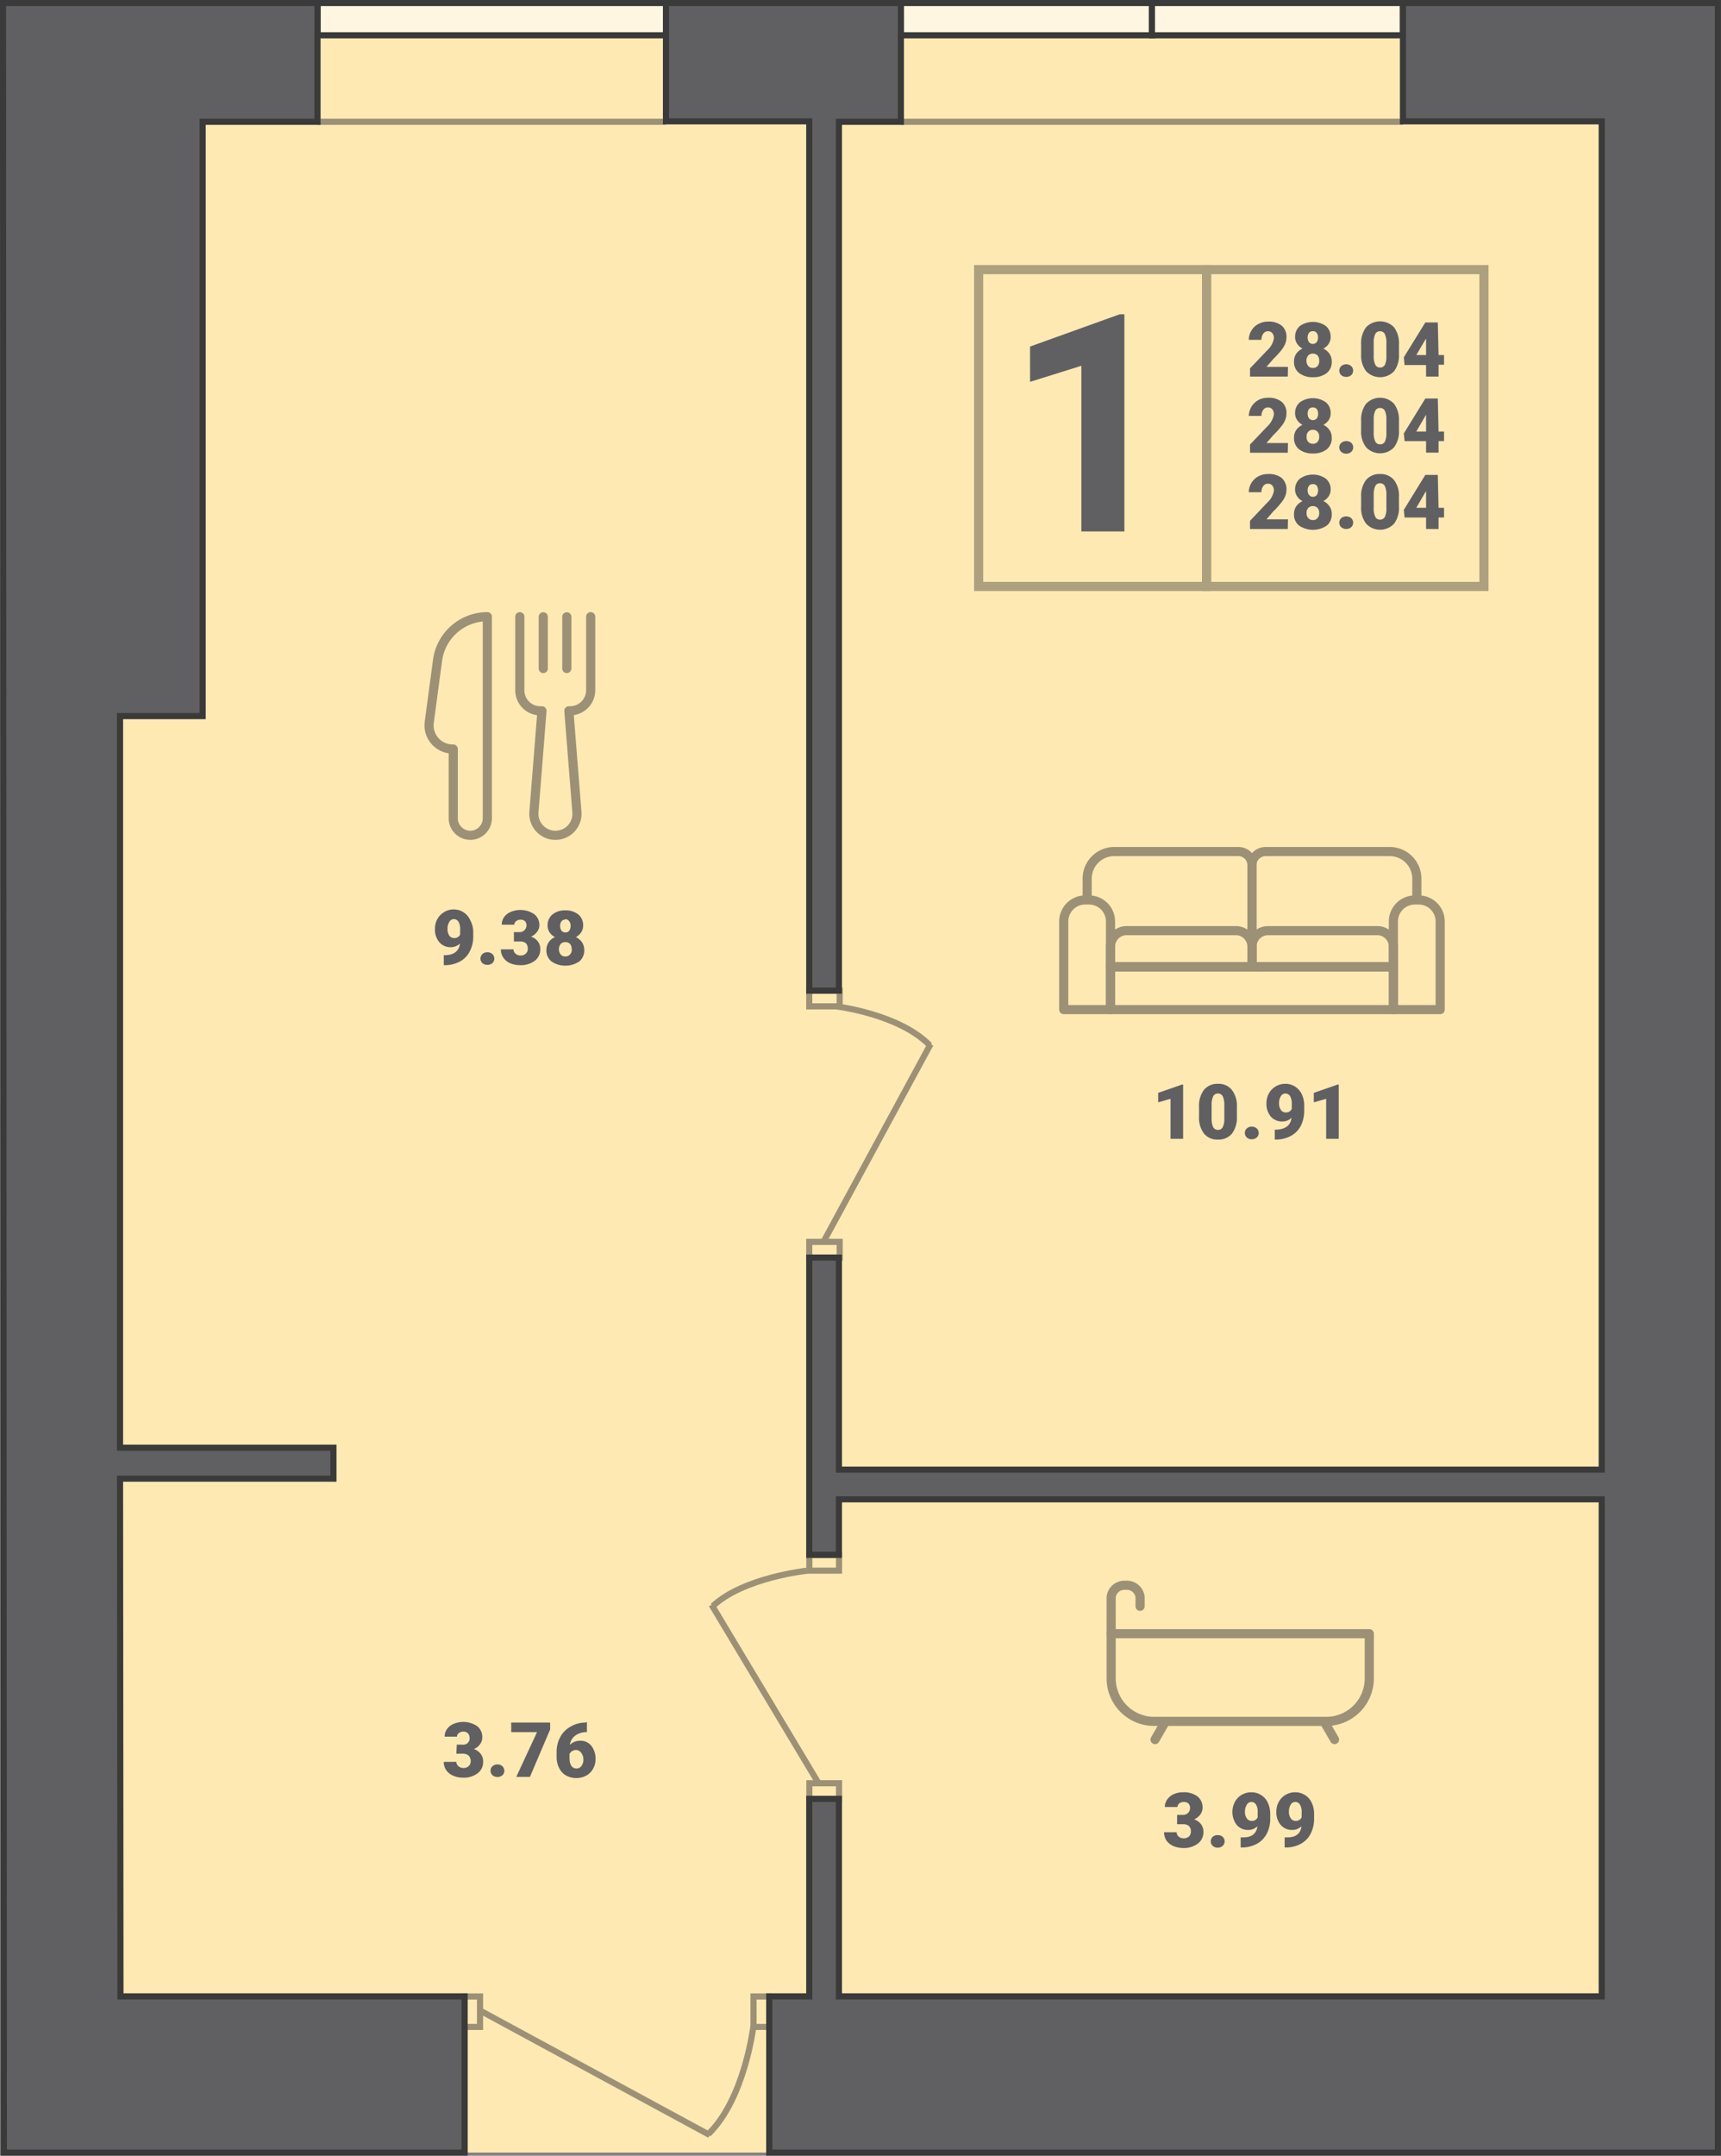
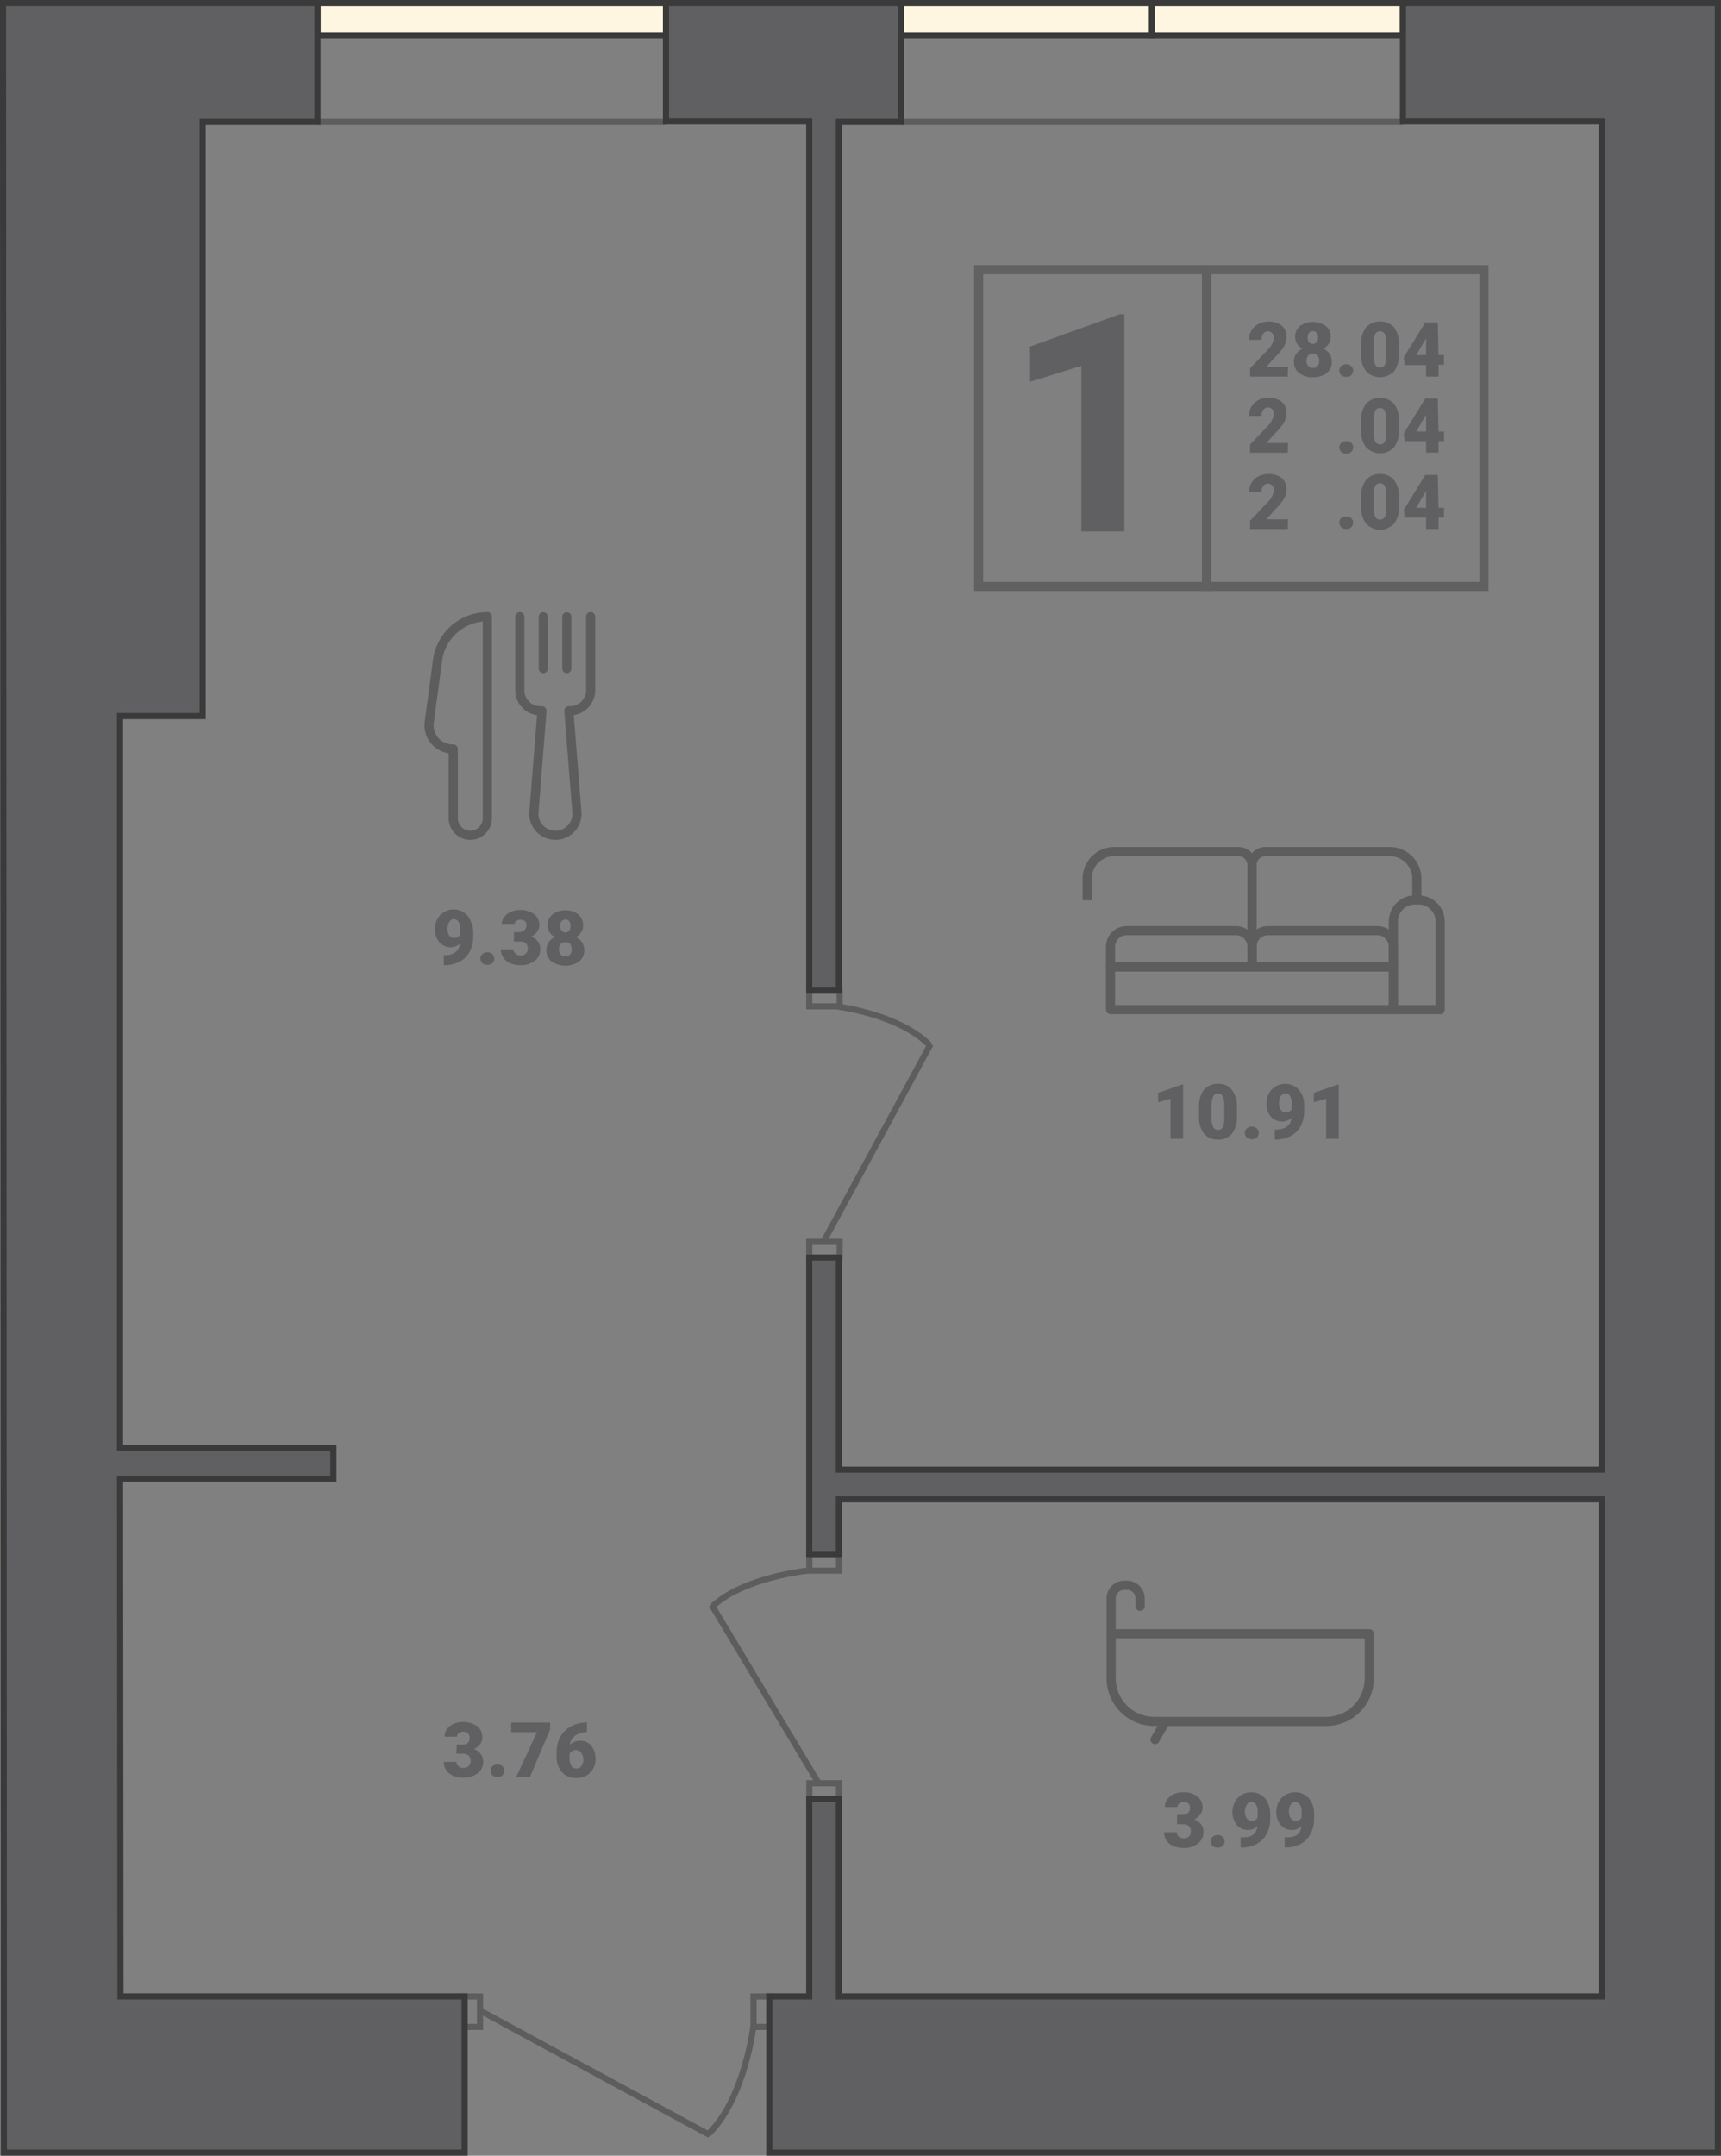
<svg xmlns="http://www.w3.org/2000/svg" viewBox="0 0 160.01 200.37">
  <rect x="0" y="0" width="160.01" height="200.37" fill="#808080" stroke="none" />
  <defs>
    <style>.cls-1{fill:#ffe9b3;}.cls-2,.cls-8{fill:#606062;}.cls-3{opacity:0.4;}.cls-10,.cls-4,.cls-6,.cls-9{fill:none;}.cls-4{stroke:#333;}.cls-4,.cls-6,.cls-7,.cls-8{stroke-miterlimit:10;}.cls-10,.cls-4,.cls-9{stroke-width:0.85px;}.cls-5{opacity:0.5;}.cls-10,.cls-6,.cls-7,.cls-8,.cls-9{stroke:#3a3a3a;}.cls-6,.cls-7,.cls-8{stroke-width:0.57px;}.cls-7{fill:#fff6e1;}.cls-10,.cls-9{stroke-linejoin:round;}.cls-10{stroke-linecap:round;}</style>
  </defs>
  <title>1-9</title>
  <g id="Layer_2" data-name="Layer 2">
    <g id="Layer_2-2" data-name="Layer 2">
-       <polygon class="cls-1" points="159.72 0.28 0.28 0.28 0.36 200.08 159.72 200.08 159.72 0.28" />
      <path class="cls-2" d="M119.73,35h-3.51v-.76l1.62-1.7a1.91,1.91,0,0,0,.6-1.08.75.75,0,0,0-.15-.5.51.51,0,0,0-.41-.17.52.52,0,0,0-.43.23.94.94,0,0,0-.17.57h-1.17a1.62,1.62,0,0,1,.24-.86,1.57,1.57,0,0,1,.64-.61,1.87,1.87,0,0,1,.92-.23,1.91,1.91,0,0,1,1.26.38,1.35,1.35,0,0,1,.44,1.08,1.62,1.62,0,0,1-.11.58,2.38,2.38,0,0,1-.35.6,7.56,7.56,0,0,1-.75.82l-.65.75h2Z" />
      <path class="cls-2" d="M123.72,31.3a1.18,1.18,0,0,1-.18.65,1.28,1.28,0,0,1-.5.45,1.5,1.5,0,0,1,.57.48,1.28,1.28,0,0,1,.21.73,1.3,1.3,0,0,1-.46,1.06,2,2,0,0,1-1.29.39,2,2,0,0,1-1.29-.39,1.29,1.29,0,0,1-.47-1.06,1.26,1.26,0,0,1,.2-.72,1.43,1.43,0,0,1,.59-.49,1.28,1.28,0,0,1-.5-.45,1.11,1.11,0,0,1-.19-.65,1.3,1.3,0,0,1,.45-1,2.1,2.1,0,0,1,2.41,0A1.3,1.3,0,0,1,123.72,31.3Zm-1.07,2.21a.68.68,0,0,0-.16-.48.57.57,0,0,0-.42-.16.57.57,0,0,0-.43.16.8.8,0,0,0,0,1,.56.56,0,0,0,.43.17.51.51,0,0,0,.42-.17A.65.65,0,0,0,122.65,33.51Zm-.59-2.73a.47.47,0,0,0-.36.16.8.8,0,0,0,0,.86.47.47,0,0,0,.72,0,.72.72,0,0,0,.12-.44.68.68,0,0,0-.12-.42A.46.46,0,0,0,122.06,30.78Z" />
      <path class="cls-2" d="M125.17,33.86a.69.69,0,0,1,.46.17.58.58,0,0,1,0,.84.68.68,0,0,1-.46.16.69.69,0,0,1-.47-.16.58.58,0,0,1,0-.84A.7.7,0,0,1,125.17,33.86Z" />
      <path class="cls-2" d="M130.07,32.94a2.43,2.43,0,0,1-.46,1.57,1.8,1.8,0,0,1-2.59,0,2.39,2.39,0,0,1-.47-1.57V32a2.46,2.46,0,0,1,.46-1.58,1.81,1.81,0,0,1,2.6,0,2.48,2.48,0,0,1,.46,1.58Zm-1.17-1.07a1.81,1.81,0,0,0-.14-.81.48.48,0,0,0-.45-.27.46.46,0,0,0-.44.25,1.69,1.69,0,0,0-.15.75v1.29a1.71,1.71,0,0,0,.15.82.46.46,0,0,0,.45.26.48.48,0,0,0,.44-.25,1.79,1.79,0,0,0,.14-.8Z" />
      <path class="cls-2" d="M133.75,33h.51v.9h-.51V35h-1.16V33.93h-2l-.07-.72,2-3.24h1.16Zm-2.07,0h.91V31.48l-.08.11Z" />
      <path class="cls-2" d="M119.73,42.08h-3.51v-.76l1.62-1.7a2,2,0,0,0,.6-1.09.72.72,0,0,0-.15-.49.51.51,0,0,0-.41-.17.52.52,0,0,0-.43.23.93.93,0,0,0-.17.56h-1.17a1.71,1.71,0,0,1,.88-1.47,1.87,1.87,0,0,1,.92-.22,1.91,1.91,0,0,1,1.26.38,1.35,1.35,0,0,1,.44,1.08,1.66,1.66,0,0,1-.11.58,2.18,2.18,0,0,1-.35.59,7.47,7.47,0,0,1-.75.83l-.65.75h2Z" />
-       <path class="cls-2" d="M123.72,38.39a1.2,1.2,0,0,1-.18.65,1.46,1.46,0,0,1-.5.45,1.34,1.34,0,0,1,.57.48,1.22,1.22,0,0,1,.21.72,1.32,1.32,0,0,1-.46,1.07,2,2,0,0,1-1.29.39,2,2,0,0,1-1.29-.39,1.3,1.3,0,0,1-.47-1.07,1.23,1.23,0,0,1,.2-.71,1.43,1.43,0,0,1,.59-.49,1.46,1.46,0,0,1-.5-.45,1.13,1.13,0,0,1-.19-.65,1.28,1.28,0,0,1,.45-1,2.1,2.1,0,0,1,2.41,0A1.28,1.28,0,0,1,123.72,38.39Zm-1.07,2.21a.65.65,0,0,0-.16-.48.57.57,0,0,0-.42-.17.58.58,0,0,0-.43.17.65.65,0,0,0-.16.48.68.68,0,0,0,.16.48.6.6,0,0,0,.43.17.54.54,0,0,0,.42-.17A.68.68,0,0,0,122.65,40.6Zm-.59-2.73a.46.46,0,0,0-.36.15.71.71,0,0,0-.12.43.68.68,0,0,0,.13.44.48.48,0,0,0,.72,0,.74.74,0,0,0,.12-.44.66.66,0,0,0-.12-.42A.43.43,0,0,0,122.06,37.87Z" />
      <path class="cls-2" d="M125.17,41a.68.68,0,0,1,.46.16.54.54,0,0,1,.18.42.52.52,0,0,1-.18.42.69.69,0,0,1-.46.17.7.7,0,0,1-.47-.17.54.54,0,0,1-.18-.42.54.54,0,0,1,.18-.41A.7.7,0,0,1,125.17,41Z" />
      <path class="cls-2" d="M130.07,40a2.46,2.46,0,0,1-.46,1.58,1.79,1.79,0,0,1-2.59,0,2.37,2.37,0,0,1-.47-1.57V39.1a2.43,2.43,0,0,1,.46-1.57,1.79,1.79,0,0,1,2.6,0,2.46,2.46,0,0,1,.46,1.58ZM128.9,39a1.87,1.87,0,0,0-.14-.81.48.48,0,0,0-.45-.27.48.48,0,0,0-.44.25,1.78,1.78,0,0,0-.15.76v1.28a1.72,1.72,0,0,0,.15.83.47.47,0,0,0,.45.26.48.48,0,0,0,.44-.25,1.79,1.79,0,0,0,.14-.8Z" />
      <path class="cls-2" d="M133.75,40.11h.51V41h-.51v1.07h-1.16V41h-2l-.07-.71,2-3.25h1.16Zm-2.07,0h.91V38.56l-.08.12Z" />
      <path class="cls-2" d="M119.73,49.17h-3.51v-.76l1.62-1.71a1.91,1.91,0,0,0,.6-1.08.7.7,0,0,0-.15-.49.48.48,0,0,0-.41-.17.51.51,0,0,0-.43.22.94.94,0,0,0-.17.57h-1.17a1.67,1.67,0,0,1,.88-1.47,1.87,1.87,0,0,1,.92-.22,1.91,1.91,0,0,1,1.26.37,1.39,1.39,0,0,1,.44,1.09,1.66,1.66,0,0,1-.11.58,2.34,2.34,0,0,1-.35.59,7.47,7.47,0,0,1-.75.83l-.65.75h2Z" />
-       <path class="cls-2" d="M123.72,45.48a1.14,1.14,0,0,1-.18.64,1.28,1.28,0,0,1-.5.45,1.44,1.44,0,0,1,.57.49,1.22,1.22,0,0,1,.21.72,1.32,1.32,0,0,1-.46,1.07,2.3,2.3,0,0,1-2.58,0,1.28,1.28,0,0,1-.47-1.06,1.26,1.26,0,0,1,.2-.72,1.51,1.51,0,0,1,.59-.49,1.28,1.28,0,0,1-.5-.45,1.07,1.07,0,0,1-.19-.64,1.28,1.28,0,0,1,.45-1,2.1,2.1,0,0,1,2.41,0A1.28,1.28,0,0,1,123.72,45.48Zm-1.07,2.21a.65.65,0,0,0-.16-.48.57.57,0,0,0-.42-.17.58.58,0,0,0-.43.17.65.65,0,0,0-.16.48.64.64,0,0,0,.16.47.57.57,0,0,0,.43.18.52.52,0,0,0,.42-.18A.64.64,0,0,0,122.65,47.69ZM122.06,45a.46.46,0,0,0-.36.15.69.69,0,0,0-.12.43.65.65,0,0,0,.13.43.47.47,0,0,0,.72,0,.83.83,0,0,0,0-.86A.45.45,0,0,0,122.06,45Z" />
      <path class="cls-2" d="M125.17,48a.68.68,0,0,1,.46.16.58.58,0,0,1,0,.84.69.69,0,0,1-.46.17.7.7,0,0,1-.47-.17.58.58,0,0,1,0-.84A.69.69,0,0,1,125.17,48Z" />
      <path class="cls-2" d="M130.07,47.11a2.43,2.43,0,0,1-.46,1.57,1.78,1.78,0,0,1-2.59,0,2.37,2.37,0,0,1-.47-1.57v-.92a2.46,2.46,0,0,1,.46-1.58,1.63,1.63,0,0,1,1.3-.55,1.6,1.6,0,0,1,1.3.56,2.43,2.43,0,0,1,.46,1.57ZM128.9,46a1.87,1.87,0,0,0-.14-.81.48.48,0,0,0-.45-.27.46.46,0,0,0-.44.25,1.76,1.76,0,0,0-.15.75v1.29a1.75,1.75,0,0,0,.15.83.47.47,0,0,0,.45.26.49.49,0,0,0,.44-.26,1.74,1.74,0,0,0,.14-.79Z" />
      <path class="cls-2" d="M133.75,47.2h.51v.9h-.51v1.07h-1.16V48.1h-2l-.07-.71,2-3.25h1.16Zm-2.07,0h.91V45.65l-.08.12Z" />
      <path class="cls-2" d="M104.54,49.4h-4V34l-4.77,1.49V32.21l8.34-3h.43Z" />
      <g class="cls-3">
        <rect class="cls-4" x="90.99" y="25.06" width="21.19" height="29.45" />
        <rect class="cls-4" x="112.18" y="25.06" width="25.79" height="29.45" />
      </g>
      <g class="cls-5">
        <rect class="cls-6" x="75.24" y="115.43" width="2.83" height="1.46" />
        <rect class="cls-6" x="75.24" y="92.08" width="2.83" height="1.46" />
        <line class="cls-6" x1="76.48" y1="115.58" x2="86.52" y2="97.05" />
        <path class="cls-6" d="M77.72,93.54s5.88.69,8.73,3.63" />
      </g>
      <g class="cls-5">
        <rect class="cls-6" x="42.49" y="186.25" width="2.83" height="1.46" transform="translate(230.88 143.08) rotate(90)" />
        <rect class="cls-6" x="69.38" y="186.25" width="2.83" height="1.46" transform="translate(257.77 116.19) rotate(90)" />
        <line class="cls-6" x1="44.49" y1="186.8" x2="65.99" y2="198.45" />
        <path class="cls-6" d="M70.06,188.24s-.79,6.82-4.21,10.13" />
      </g>
      <g class="cls-5">
        <rect class="cls-6" x="75.24" y="165.74" width="2.76" height="1.46" transform="translate(153.25 332.95) rotate(-180)" />
        <rect class="cls-6" x="75.24" y="144.52" width="2.76" height="1.46" transform="translate(153.25 290.51) rotate(-180)" />
        <line class="cls-6" x1="76.19" y1="165.89" x2="66.16" y2="149.16" />
        <path class="cls-6" d="M75,146s-5.87.62-8.72,3.28" />
      </g>
      <g class="cls-5">
        <line class="cls-6" x1="130.44" y1="11.32" x2="83.76" y2="11.32" />
      </g>
      <rect class="cls-7" x="83.76" y="0.28" width="23.34" height="3" />
      <rect class="cls-7" x="107.1" y="0.28" width="23.34" height="3" />
      <g class="cls-5">
        <line class="cls-6" x1="61.92" y1="11.32" x2="29.52" y2="11.32" />
      </g>
      <rect class="cls-7" x="29.52" y="0.28" width="32.4" height="3" />
      <path class="cls-8" d="M11.16,137.44H31v-2.88H11.16v-68h7.68V11.32H29.52V.28H.28l.08,199.8H43.2V185.56h-32ZM130.44.28v11h18.48V136.6H78V116.89H75.24v27.63H78v-5.16h70.92v46.2H78V167.2H75.24v18.36H71.52v14.52h88.2V.28Zm-55.2,91.8H78V11.32h5.76V.28H61.92v11H75.24Z" />
      <g class="cls-5">
        <rect class="cls-9" x="103.25" y="89.87" width="26.31" height="3.97" />
        <path class="cls-9" d="M131.56,83.65h.34a2,2,0,0,1,2,2v8.19a0,0,0,0,1,0,0h-4.35a0,0,0,0,1,0,0V85.66A2,2,0,0,1,131.56,83.65Z" />
-         <path class="cls-9" d="M100.91,83.65h.34a2,2,0,0,1,2,2v8.19a0,0,0,0,1,0,0H98.9a0,0,0,0,1,0,0V85.66A2,2,0,0,1,100.91,83.65Z" />
        <path class="cls-9" d="M104.75,86.5H114.9a1.5,1.5,0,0,1,1.5,1.5v1.87a0,0,0,0,1,0,0H103.25a0,0,0,0,1,0,0V88A1.5,1.5,0,0,1,104.75,86.5Z" />
-         <path class="cls-9" d="M117.9,86.5h10.15a1.5,1.5,0,0,1,1.5,1.5v1.87a0,0,0,0,1,0,0H116.4a0,0,0,0,1,0,0V88A1.5,1.5,0,0,1,117.9,86.5Z" />
+         <path class="cls-9" d="M117.9,86.5h10.15a1.5,1.5,0,0,1,1.5,1.5v1.87a0,0,0,0,1,0,0H116.4V88A1.5,1.5,0,0,1,117.9,86.5Z" />
        <path class="cls-9" d="M129.56,89.87H116.4V80.42a1.27,1.27,0,0,1,1.27-1.27h11.54a2.52,2.52,0,0,1,2.52,2.53v2" />
        <path class="cls-9" d="M103.25,89.87H116.4V80.42a1.26,1.26,0,0,0-1.26-1.27H103.6a2.52,2.52,0,0,0-2.52,2.53v2" />
      </g>
      <path class="cls-2" d="M110,105.85h-1.17v-3.72l-1.15.33v-.88l2.21-.77H110Z" />
      <path class="cls-2" d="M115,103.79a2.46,2.46,0,0,1-.46,1.58,1.6,1.6,0,0,1-1.3.55,1.57,1.57,0,0,1-1.3-.56,2.43,2.43,0,0,1-.46-1.57v-.92a2.43,2.43,0,0,1,.46-1.57,1.6,1.6,0,0,1,1.3-.56,1.57,1.57,0,0,1,1.29.56,2.4,2.4,0,0,1,.47,1.58Zm-1.17-1.07a1.87,1.87,0,0,0-.14-.81.48.48,0,0,0-.45-.27.48.48,0,0,0-.44.25,1.78,1.78,0,0,0-.15.76v1.29a1.86,1.86,0,0,0,.14.82.49.49,0,0,0,.45.26.46.46,0,0,0,.44-.25,1.64,1.64,0,0,0,.15-.8Z" />
      <path class="cls-2" d="M116.38,104.72a.69.69,0,0,1,.46.16.56.56,0,0,1,.19.43.55.55,0,0,1-.19.42.65.65,0,0,1-.46.16.61.61,0,0,1-.46-.17.54.54,0,0,1-.18-.41.54.54,0,0,1,.18-.42A.65.65,0,0,1,116.38,104.72Z" />
      <path class="cls-2" d="M120.08,103.9a1.2,1.2,0,0,1-.84.34,1.36,1.36,0,0,1-1.09-.46,1.81,1.81,0,0,1-.4-1.24,1.87,1.87,0,0,1,.22-.9,1.69,1.69,0,0,1,.64-.66,1.72,1.72,0,0,1,.89-.24,1.63,1.63,0,0,1,.9.25,1.74,1.74,0,0,1,.63.71,2.39,2.39,0,0,1,.23,1.06v.45a3.12,3.12,0,0,1-.32,1.44,2.24,2.24,0,0,1-.94.94,2.88,2.88,0,0,1-1.41.33h-.07V105h.22C119.54,104.94,120,104.58,120.08,103.9Zm-.53-.5a.57.57,0,0,0,.55-.33v-.48a1.37,1.37,0,0,0-.16-.72.53.53,0,0,0-.44-.23.49.49,0,0,0-.42.26,1.19,1.19,0,0,0-.16.64,1.09,1.09,0,0,0,.17.63A.55.55,0,0,0,119.55,103.4Z" />
      <path class="cls-2" d="M124.47,105.85H123.3v-3.72l-1.15.33v-.88l2.21-.77h.11Z" />
      <g class="cls-5">
        <path class="cls-10" d="M48.33,57.32v6.83a1.91,1.91,0,0,0,1.91,1.92h.15l-.75,9.44a2,2,0,0,0,2,2.13h0a2,2,0,0,0,2-2.13l-.75-9.44H53a1.92,1.92,0,0,0,1.92-1.92V57.32" />
        <path class="cls-9" d="M45.31,57.32h0V76.05a1.59,1.59,0,0,1-1.59,1.59h0a1.59,1.59,0,0,1-1.58-1.59V69.62h0a2.2,2.2,0,0,1-2.23-2.49l.77-5.75A4.68,4.68,0,0,1,45.31,57.32Z" />
        <line class="cls-10" x1="50.51" y1="57.33" x2="50.51" y2="62.14" />
        <line class="cls-10" x1="52.7" y1="57.33" x2="52.7" y2="62.14" />
      </g>
      <path class="cls-2" d="M42.77,87.7a1.26,1.26,0,0,1-.85.34,1.35,1.35,0,0,1-1.08-.47,1.81,1.81,0,0,1-.4-1.24,1.87,1.87,0,0,1,.22-.9,1.71,1.71,0,0,1,.63-.65,1.65,1.65,0,0,1,.9-.25,1.66,1.66,0,0,1,1.53,1A2.39,2.39,0,0,1,44,86.55V87a3,3,0,0,1-.33,1.44,2.11,2.11,0,0,1-.93.94,2.88,2.88,0,0,1-1.41.33h-.07v-.93h.22C42.23,88.74,42.68,88.38,42.77,87.7Zm-.53-.51a.57.57,0,0,0,.54-.32v-.49a1.28,1.28,0,0,0-.16-.72.52.52,0,0,0-.44-.23.48.48,0,0,0-.41.27,1.14,1.14,0,0,0-.16.63,1.07,1.07,0,0,0,.16.63A.54.54,0,0,0,42.24,87.19Z" />
      <path class="cls-2" d="M45.31,88.51a.7.7,0,0,1,.47.17.58.58,0,0,1,0,.84.69.69,0,0,1-.47.16.66.66,0,0,1-.46-.16.58.58,0,0,1,0-.84A.67.67,0,0,1,45.31,88.51Z" />
      <path class="cls-2" d="M47.78,86.64h.55a.63.63,0,0,0,.5-1,.61.61,0,0,0-.44-.16.63.63,0,0,0-.4.14.39.39,0,0,0-.17.33H46.65a1.19,1.19,0,0,1,.22-.71,1.44,1.44,0,0,1,.62-.48,2.31,2.31,0,0,1,2.18.21,1.27,1.27,0,0,1,.48,1,1,1,0,0,1-.2.62,1.38,1.38,0,0,1-.58.47,1.27,1.27,0,0,1,.63.44,1.1,1.1,0,0,1,.23.73,1.29,1.29,0,0,1-.52,1.08,2.14,2.14,0,0,1-1.36.4,2.32,2.32,0,0,1-.92-.18,1.48,1.48,0,0,1-.64-.53,1.31,1.31,0,0,1-.22-.76h1.17a.53.53,0,0,0,.19.4.64.64,0,0,0,.46.17.65.65,0,0,0,.49-.17.58.58,0,0,0,.19-.44.7.7,0,0,0-.19-.54.86.86,0,0,0-.53-.15h-.57Z" />
      <path class="cls-2" d="M54.22,86a1.18,1.18,0,0,1-.18.65,1.28,1.28,0,0,1-.5.45,1.5,1.5,0,0,1,.57.48,1.28,1.28,0,0,1,.21.73,1.31,1.31,0,0,1-.47,1.06,2.31,2.31,0,0,1-2.57,0,1.3,1.3,0,0,1-.48-1.06,1.27,1.27,0,0,1,.21-.72,1.37,1.37,0,0,1,.59-.49,1.31,1.31,0,0,1-.51-.45,1.18,1.18,0,0,1-.18-.65,1.3,1.3,0,0,1,.45-1,1.8,1.8,0,0,1,1.2-.38,1.83,1.83,0,0,1,1.21.38A1.3,1.3,0,0,1,54.22,86Zm-1.07,2.21a.68.68,0,0,0-.16-.48.57.57,0,0,0-.43-.16.57.57,0,0,0-.42.16.8.8,0,0,0,0,1,.54.54,0,0,0,.43.17.54.54,0,0,0,.42-.17A.65.65,0,0,0,53.15,88.16Zm-.59-2.73a.41.41,0,0,0-.36.16.66.66,0,0,0-.12.42.74.74,0,0,0,.12.44.45.45,0,0,0,.37.17.42.42,0,0,0,.36-.17.74.74,0,0,0,.12-.44.66.66,0,0,0-.12-.42A.47.47,0,0,0,52.56,85.43Z" />
      <path class="cls-2" d="M42.47,162.16H43a.58.58,0,0,0,.66-.64.55.55,0,0,0-.6-.57.63.63,0,0,0-.4.14.39.39,0,0,0-.17.33H41.34a1.19,1.19,0,0,1,.22-.71,1.44,1.44,0,0,1,.62-.48,2.31,2.31,0,0,1,2.18.21,1.26,1.26,0,0,1,.48,1.05,1,1,0,0,1-.2.62,1.3,1.3,0,0,1-.58.46,1.35,1.35,0,0,1,.63.45,1.1,1.1,0,0,1,.23.73,1.29,1.29,0,0,1-.52,1.08,2.14,2.14,0,0,1-1.36.4,2.17,2.17,0,0,1-.92-.19,1.4,1.4,0,0,1-.64-.52,1.31,1.31,0,0,1-.22-.76h1.17a.53.53,0,0,0,.19.4.64.64,0,0,0,.46.17.65.65,0,0,0,.49-.17.58.58,0,0,0,.19-.44.7.7,0,0,0-.19-.54A.86.86,0,0,0,43,163h-.57Z" />
      <path class="cls-2" d="M46.25,164a.65.65,0,0,1,.46.17.58.58,0,0,1,0,.84.74.74,0,0,1-.92,0,.58.58,0,0,1-.18-.42.54.54,0,0,1,.18-.42A.65.65,0,0,1,46.25,164Z" />
      <path class="cls-2" d="M51.15,160.75l-1.88,4.41H48L49.93,161h-2.4v-.89h3.62Z" />
      <path class="cls-2" d="M54.57,160.05V161h0a1.74,1.74,0,0,0-1.07.31,1.31,1.31,0,0,0-.52.87,1.36,1.36,0,0,1,1-.38,1.27,1.27,0,0,1,1,.47,1.94,1.94,0,0,1,.39,1.26,1.78,1.78,0,0,1-.23.88,1.66,1.66,0,0,1-.63.63,2,2,0,0,1-1.86,0,1.6,1.6,0,0,1-.66-.7,2.19,2.19,0,0,1-.24-1v-.47a2.92,2.92,0,0,1,.33-1.4,2.4,2.4,0,0,1,1-1,2.71,2.71,0,0,1,1.38-.36Zm-1,2.61a.67.67,0,0,0-.62.37v.35c0,.63.22,1,.66,1a.54.54,0,0,0,.45-.24.94.94,0,0,0,.18-.59,1,1,0,0,0-.19-.61A.59.59,0,0,0,53.52,162.66Z" />
      <g class="cls-5">
-         <line class="cls-10" x1="123.15" y1="160.08" x2="124.08" y2="161.69" />
        <line class="cls-10" x1="108.32" y1="160.08" x2="107.39" y2="161.69" />
        <path class="cls-9" d="M103.31,151.85h24a0,0,0,0,1,0,0V156a4,4,0,0,1-4,4h-16a4,4,0,0,1-4-4v-4.13A0,0,0,0,1,103.31,151.85Z" />
        <path class="cls-10" d="M103.31,151.85v-3.4a1.24,1.24,0,0,1,1.34-1.1h0a1.24,1.24,0,0,1,1.35,1.1v.85" />
      </g>
      <path class="cls-2" d="M109.44,168.69H110a.64.64,0,0,0,.5-1.05.63.63,0,0,0-.44-.15.65.65,0,0,0-.41.13.42.42,0,0,0-.17.34H108.3a1.18,1.18,0,0,1,.23-.71,1.43,1.43,0,0,1,.61-.49,2,2,0,0,1,.86-.17,2.08,2.08,0,0,1,1.33.38,1.29,1.29,0,0,1,.48,1.06,1.08,1.08,0,0,1-.2.61,1.45,1.45,0,0,1-.58.47,1.33,1.33,0,0,1,.63.44,1.18,1.18,0,0,1,.23.73,1.32,1.32,0,0,1-.52,1.08,2.17,2.17,0,0,1-1.37.41,2.37,2.37,0,0,1-.92-.19,1.52,1.52,0,0,1-.64-.52,1.43,1.43,0,0,1-.21-.76h1.17a.55.55,0,0,0,.18.4.7.7,0,0,0,.47.17.73.73,0,0,0,.49-.17.59.59,0,0,0,.18-.44.64.64,0,0,0-.19-.54.78.78,0,0,0-.53-.16h-.56Z" />
      <path class="cls-2" d="M113.21,170.57a.69.69,0,0,1,.47.16.58.58,0,0,1,0,.84.7.7,0,0,1-.47.17.67.67,0,0,1-.46-.17.58.58,0,0,1,0-.84A.66.66,0,0,1,113.21,170.57Z" />
      <path class="cls-2" d="M116.91,169.75a1.2,1.2,0,0,1-.84.34,1.37,1.37,0,0,1-1.09-.47,2,2,0,0,1-.17-2.13,1.67,1.67,0,0,1,.63-.66,1.73,1.73,0,0,1,.9-.24,1.65,1.65,0,0,1,.9.25,1.62,1.62,0,0,1,.63.71,2.46,2.46,0,0,1,.23,1v.45a3,3,0,0,1-.33,1.45,2.28,2.28,0,0,1-.93.94,2.94,2.94,0,0,1-1.41.33h-.08v-.94h.22C116.38,170.79,116.82,170.43,116.91,169.75Zm-.53-.5a.57.57,0,0,0,.55-.33v-.49a1.22,1.22,0,0,0-.16-.71.5.5,0,0,0-.44-.23.47.47,0,0,0-.41.26,1.17,1.17,0,0,0-.17.64,1,1,0,0,0,.17.62A.54.54,0,0,0,116.38,169.25Z" />
      <path class="cls-2" d="M121,169.75a1.21,1.21,0,0,1-.85.34,1.36,1.36,0,0,1-1.08-.47,1.79,1.79,0,0,1-.4-1.23,1.82,1.82,0,0,1,.22-.9,1.67,1.67,0,0,1,.63-.66,1.73,1.73,0,0,1,.9-.24,1.65,1.65,0,0,1,.9.25,1.62,1.62,0,0,1,.63.71,2.32,2.32,0,0,1,.23,1v.45a3,3,0,0,1-.33,1.45,2.16,2.16,0,0,1-.93.94,2.88,2.88,0,0,1-1.41.33h-.07v-.94h.22C120.48,170.79,120.93,170.43,121,169.75Zm-.53-.5a.58.58,0,0,0,.55-.33v-.49a1.22,1.22,0,0,0-.17-.71.49.49,0,0,0-.44-.23.47.47,0,0,0-.41.26,1.17,1.17,0,0,0-.16.64,1,1,0,0,0,.17.62A.52.52,0,0,0,120.49,169.25Z" />
    </g>
  </g>
</svg>